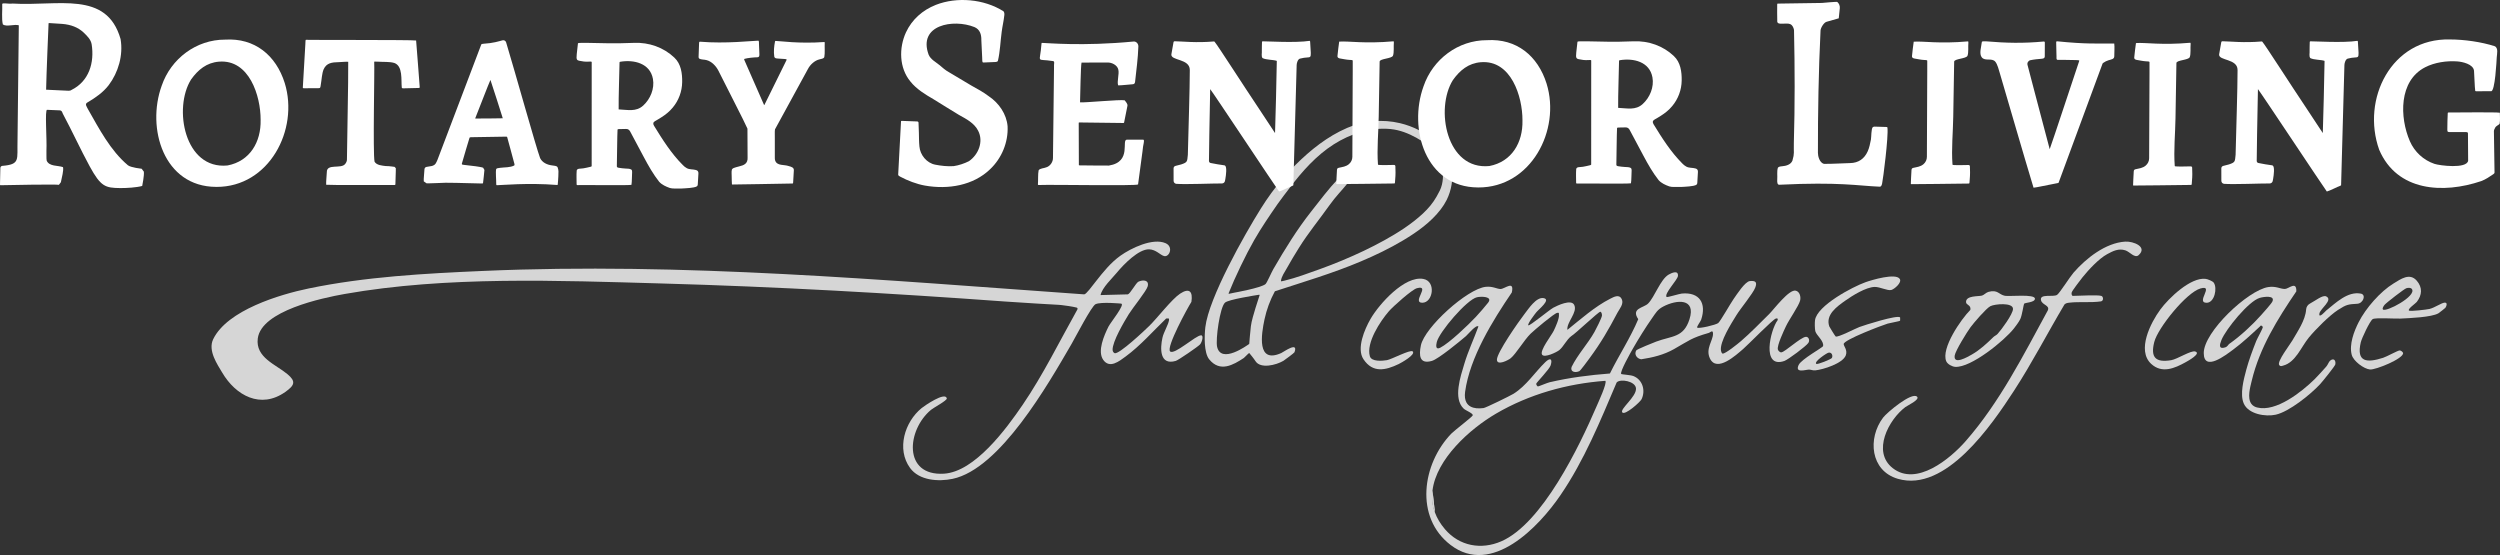
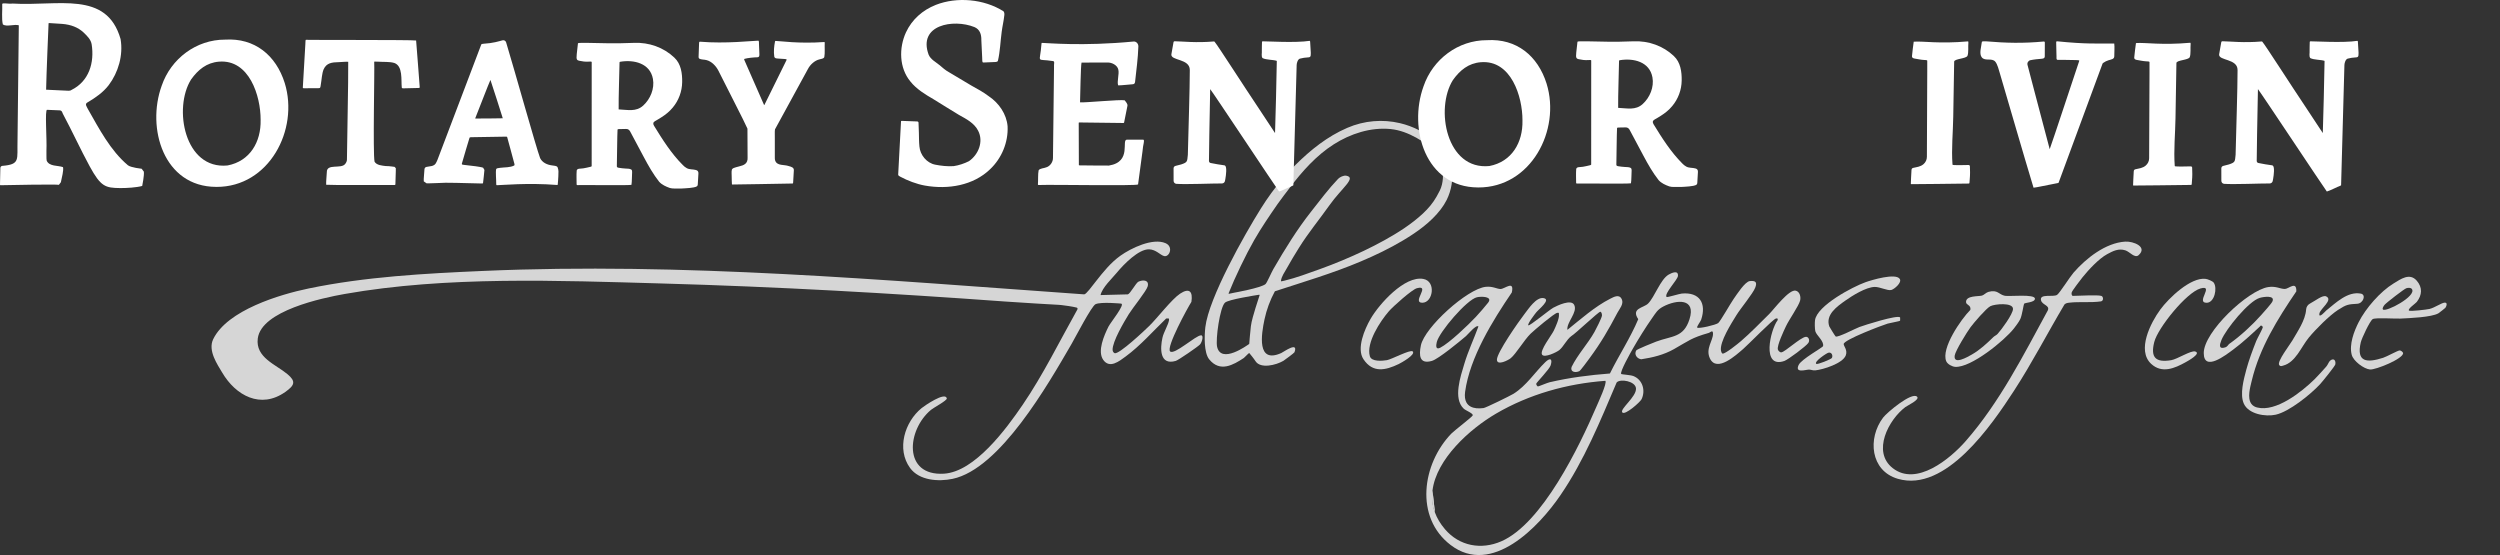
<svg xmlns="http://www.w3.org/2000/svg" id="Layer_2" viewBox="0 0 1653.53 367.1">
  <rect x="0" y="0" width="1653.53" height="367.1" fill="#333333" stroke="none" />
  <defs>
    <style>.cls-1{fill:#fff;}.cls-2{opacity:.8;}</style>
  </defs>
  <g id="Layer_1">
    <g class="cls-2">
      <path class="cls-1" d="M793.71,227.82c-1.31,1.45-14.35,10.4-16.08,10.9-10.69,3.09-10.38-8.22-8.74-15.47.78-3.46,3.88-8.55,4.3-11.45.24-1.68-.7-1.1-1.88-1.13-8.59,8.29-17.03,17.94-26.68,25.04-4.34,3.2-10.68,8.34-14.93,2.31-4.05-5.76.61-16.23,3.47-22.01,1.24-2.51,11.19-14.78,8.4-15.2,0,0-13.23-1.31-16.94.37-2.67,1.21-13.46,22.15-15.91,26.36-15.37,26.45-47.27,82.61-78.69,89.18-9.31,1.95-22.01,1.15-28.1-7.2-9.09-12.47-3.55-30.52,7.66-39.61,1.75-1.42,15.68-11.11,16.65-6.4.28,1.34-8.75,6.15-10.43,7.54-16.01,13.26-18.76,43.92,8.55,42.25,20.38-1.25,41.26-29.75,51.98-45.45,13.59-19.92,24.48-42.18,36.28-63.19.27-.48.02-1.1-.52-1.23-3.05-.78-8.09-1.42-10.16-1.67-.59-.07-1.17-.12-1.77-.15-4.2-.23-23.38-1.31-35.31-2.18-75.79-5.51-151.26-9.82-227.19-11.94-68.32-1.92-142.18-4.96-209.65,6.94-14.92,2.64-55.16,11.12-57.52,29.42-1.62,12.61,11.96,17.22,19.58,23.58,5.79,4.84,4.88,7.38-1.4,11.82-16.27,11.49-32.79,2.35-41.7-12.81-3.04-5.18-9.65-14.48-5.97-22.09,9.3-19.21,44.16-29.61,63.13-33.55,37.59-7.79,76.83-9.91,115.1-11.59,132.48-5.82,265.7,6.13,397.86,15.48,1.22.09,5.34-5.55,7.79-8.67,4.79-6.1,9.75-12.29,16.12-16.85,7.04-5.05,21.51-12.03,29.93-8.32,5.42,2.4,2.48,9.35-.95,8.52-2.56-.62-5.29-4.31-9.93-4.47-6.92-.23-16.78,9.9-21.32,15.39-3.38,4.09-9.62,9.76-10.82,14.87l18.07-.47c1.57-.44,5.38-7.61,6.95-8.36,3.04-1.47,7.29-1.19,6.16,3.08-.82,3.08-9.99,14.31-12.47,18.34-3.13,5.09-10.92,18.2-10.74,23.71.03.86.58,1.78,1.3,2.11,2.74,1.23,20.24-15.34,22.91-17.96,5.44-5.31,14.85-17.67,20.42-21.37,6.01-3.99,8.59-1.65,7.5,5.42-2.57,4.01-16.79,30.05-14.09,32.74,2.7,2.68,16.84-10.53,20.46-10.63,1.91-.06.69,4.52-.68,6.05Z" />
      <path class="cls-1" d="M947.47,324.43c-.6,4.82-.16,9.69,1.61,14.53l-1.61-14.53Z" />
      <path class="cls-1" d="M1194.29,222.79c-3.61.53-13.55,9.88-16.04,10.26-.97.15-2.16-1.09-2.36-1.92-.64-2.67,3.95-12.37,5.36-15.35,2.07-4.4,8.39-13.33,9.34-16.91.63-2.4-.11-5.87-2.8-6.61-4.43-1.22-14.44,12.29-17.63,15.44-5.76,5.72-12.7,12.8-18.75,17.99-1.95,1.67-10.19,8.34-12.02,8.19-.55-.05-1-1.22-1.11-1.85-1.06-5.84,6.96-18.3,10.18-23.54,2.88-4.67,10.91-14.23,12.47-18.25,1.41-3.63.23-4.71-3.55-4.34-3.21.31-8.64,8.87-10.72,11.8-2.01,2.84-8.83,14.91-10.23,15.99-1.58,1.22-12.83,3.9-13.89,2.98-.53-.46,2.26-4.1,2.63-5.23,3.6-10.79-1.01-18.38-12.8-17.28-1.65.15-9.73,2.67-10.07,2.28-1.83-2.13,7.25-11.28,7.5-13.9.4-4.07-4.09-2.11-6.19-.89-5.35,3.13-9.22,14.75-13.51,19.09-2.94,2.97-11.53,3.05-6.54,10.36-5.17,12.35-12.78,23.82-18.74,35.93-13.53,1.05-26.78,2.73-39.92,5.8-1.44.33-7.29,2.8-7.7,2.78-.33-.02-1.27-1.13-1.12-1.85.18-.79,8.76-9.52,9.56-12.18,1.4-4.61-.56-4.98-3.56-2.06-7.03,6.83-12.47,15.58-21.04,20.93-2.06,1.28-18.25,9.23-19.79,9.44-3.49.47-6.44.18-8.58-.98-1.17-.63-2.1-1.53-2.75-2.7-.95-1.73-1.3-4.05-.89-7.04,3.09-22.71,18.23-47.13,30.9-65.75,1.85-8.42-4.75-2.25-7.47-2.27-2.36-.01-5.19-1.94-9.75-1.45-12.28,1.3-40.45,26.82-42.93,38.75-1.39,6.71-.93,12.6,7.27,10.26,4.29-1.22,18.45-12.9,22.56-16.41,1.25-1.07,6.74-7.84,8.23-6.38-3.01,8.28-6.81,16.27-9.34,24.75-2.46,8.25-7.53,22.85-.42,29.59,1.4,1.33,6.32,3.08,6.01,4.46-.2.91-12.16,10.01-14.16,12.07-19.26,19.94-24.5,55.36-.43,73.7,27.18,20.73,58.33-12.05,72.63-33.01,15.71-23,26.29-48.99,37.14-74.51,2.36-2.65,12.39-.87,12.79,3.86.47,5.63-11.12,13.87-9,16.02,1.84,1.88,11.78-6.91,12.69-8.81,2.77-5.78.67-12.93-5.41-15.32-1.95-.76-7.75-1.05-8.04-1.34-1.18-1.17,6.38-14.5,7.65-16.71,3.6-6.28,8.58-14.35,12.74-20.23,2.46-3.47,3.48-5.62,7.33-7.66,9.01-4.76,21.92-5.68,17.41,8.42-3.91,12.26-11.64,10.85-21.99,14.73-1.86.69-12.78,5.08-13.23,5.87-1.5,2.68.48,5.4,3.28,5.83,7.57-1.13,14.98-2.94,21.68-6.72,9.79-5.52,11.32-7.38,23.01-10.72.36-.1.79-.42,1.21-.67.56-.35,1.09-.58,1.38-.05.14.24.22.64.23,1.26.08,4.52-5.13,9.91-2.03,16.36,4.58,9.54,17.37-2.34,21.91-6.21,3.23-2.75,19.89-19.88,21.75-20.22,1.12-.2,1.33.01,1.12,1.12-4.84,6.36-10.91,32.28,4.48,26.95,2.35-.81,14.37-9.76,15.82-11.91,1.27-1.89.04-4.3-1.76-4.03ZM976.08,209.66c-4.92,5.24-17.53,17.31-23.51,20.34-3.01,1.52-2.86-1.32-2.26-3.76,1.61-6.65,19.89-28.12,26.57-29.64,2.86-.65,10.68-.6,7.36,3.61-2.07,2.64-5.85,7-8.16,9.45ZM1055.94,268.87c-11.29,26.32-35.89,77.38-62.96,89.16-13.31,5.79-27.71,3.17-37.26-8-3.1-3.63-5.27-7.33-6.63-11.06h-.01c-1.77-4.85-2.21-9.72-1.61-14.54,2.6-20.91,24.71-40.72,41.99-50.83,21.96-12.85,46.99-19.86,72.35-21.72,1.34,1.34-4.81,14.53-5.87,16.99Z" />
      <path class="cls-1" d="M1414.55,168.73c-2.6,2.36-5.88-2.23-8.84-3.16-4.5-1.42-8.07.41-12.02,2.55-5.51,2.99-12.25,10.28-16.24,15.23-1.25,1.55-6.87,8.86-7.2,10.05-.28.98.01,2.3.81,2.3,3.98,0,15.94-.8,18.74,0,1.47.41,1.65,3.24-.12,3.62-6.57,1-14.54.1-20.88.86-1.23.14-2.38.27-3.32,1.18-11.29,18.98-21.42,38.68-33.47,57.2-14.55,22.38-45.11,67.4-76.78,58.12-18.15-5.32-20.06-26.75-9.74-40.45,2.55-3.39,19.02-17.2,22.48-13.85,2.05,1.97-6.3,5.78-7.74,6.86-11.12,8.37-22.2,29.49-8.4,40.36,15.73,12.41,38.09-6.18,48.32-17.87,22.46-25.65,38.1-56.72,54.31-86.46,1.45-3.36-3.64-3.47-4.48-6.56-1.3-4.78,8.21-1.96,10.64-3.71,1.73-1.25,8.44-11.88,10.84-14.64,8.19-9.43,21.15-19.75,34.19-20.55,5.34-.33,14.94,3.42,8.9,8.92Z" />
      <path class="cls-1" d="M1541.08,238.63c-.82.74-1.47,2.76-2.49,3.87-2.37,2.59-5.33,6.01-7.74,8.37-8.49,8.32-25.49,21.85-37.99,18.64-.75-.19-1.41-.46-1.97-.79h-.02c-.76-.45-1.36-1.01-1.83-1.65v-.02c-2.8-3.88-.76-10.88.31-15.33,5.24-21.78,17.07-40.75,29.47-59.01.23-7.2-5.07-1.61-7.56-1.59-3.16.04-5.84-2.08-11.08-1.24-13.38,2.14-42.64,29.65-42.59,43.65.04,12.65,14.63,1.27,19.48-2.32,6.09-4.5,12.12-10.13,17.69-15.29.61-1.21,1.76-.19,1.87.39.16.8-3.59,7.36-4.31,9.16-2.28,5.69-4.99,13.06-6.56,18.92-1.76,6.62-4.45,16.42-1.65,22.62,3.13,6.91,14.29,8.77,21.07,7.27,8.9-1.97,23.09-13.43,29.32-20.14,1.49-1.6,9.95-12.05,10.12-13.15.47-2.87-1.28-4.38-3.54-2.36ZM1495.52,208.44c-5.91,6.62-13.82,13.95-21.08,19.02-.7.49-1.16,1.83-2.57,2.28-4.52,1.46-3.89-1.61-2.59-4.82,2.88-7.15,17.97-25.73,25.31-27.89,2.46-.73,10.38-1.95,8.4,2.39-.68,1.49-5.96,7.32-7.47,9.02Z" />
      <path class="cls-1" d="M1069.85,206.74c-6.05,11.47-10.83,19.78-18.66,30.41-1.02,1.38-5.85,8-6.63,8.35-2.54,1.17-6.16.61-5.09-2.8,4.08-8.28,10.63-15.17,15.12-23.13,1.05-1.87,4.79-9.22,4.96-10.8.09-.89-.31-2.58-1.11-2.57-1.25.01-16.42,14.51-19.13,16.08-3.15,2.3-5.13,6.96-7.96,9.27-1.71,1.4-9.93,5.38-11.42,3-1.69-2.67,6.21-12.69,7.69-15.71,1.23-2.52,3.81-8.21,3.48-10.78-.14-1.04.34-1.34-1.15-1.14-1.95.27-15.31,11.55-17.64,13.84-4.27,4.21-9.52,13.2-13.09,16.15-1.58,1.31-9.06,5.21-9.14,1-.08-4.64,14.57-25.48,18.19-30.16,2.76-3.57,7.83-11.42,12.66-10.58,5.18.91-3.17,7.33-4.83,9.41-.91,1.14-6.01,7.7-5.26,8.59.65.78,14.1-10.36,16.47-11.62,2.84-1.5,11.91-5.88,13.89-1.87,2.44,4.95-5.17,11.45-4.51,16.49,8.74-7.01,18.19-15.43,28.21-20.52,2.61-1.32,6.11-3.34,7.79.31,1.43,3.13-1.61,6.44-2.84,8.78Z" />
      <path class="cls-1" d="M1229.76,216.32c-2.61.96-14.19,7.08-15.64,6.22-.34-.21-4.08-6.28-4.21-6.65-2.66-7.75,5.1-13.15,10.6-17.06,4.72-3.35,13.69-8.92,19.43-9.05,3.5-.07,8.44,2.64,10.97,2.02,1.95-.48,7.06-4.79,5.68-7.21-2.45-4.28-18.72.64-22.76,2.08-8.61,3.09-32,15.45-33.36,25.1-.22,1.6-.19,5.83.21,7.34.72,2.71,5.83,6.45,5.12,9.79-.21,1-14.35,8.62-16.16,12.5-2.63,5.64,4.61,3.09,6.82,3.06,1.42-.02,2.51.69,4.18.51,5.31-.55,18.19-4.59,20.18-9.92,1.35-3.6-1.49-6.14-1.38-7.53.22-2.82,25.05-12.24,29.05-13.47,1.47-.45,7.97-1.56,8.24-1.89.07-.08.08-2.15.01-2.23-1.75-1.82-23.38,5.06-26.98,6.39ZM1211.61,236.78c-.44.77-9.61,4.59-10.35,3.86-1.55-1.52,6.9-7.06,8.03-7.35,2.23-.58,3.2,1.96,2.32,3.49Z" />
      <path class="cls-1" d="M1616.93,200.16c-2.13.14-6.6,3.38-10.06,4.19-1.89.44-12.8,1.72-13.53,1.08-1.15-1.03,4.33-4.68,5.14-5.72,3.54-4.57,3.9-9.51.01-14.03-4.69-5.44-10.54-1.13-15.29,1.76-8.84,5.37-18.41,16.37-23.12,25.59-3.12,6.11-6.41,14.8-4.62,21.64,1.07,4.13,7.93,9.29,12.08,9.71,3.68.36,22.23-7.15,21.89-10.87-.06-.64-1.46-1.8-2.33-1.73-1.28.1-8.56,4.14-10.87,4.87-10.67,3.4-17.9,3.09-14.77-10.27.61-2.61,6.01-14.19,7.89-15.33,1.78-1.07,14.99-.17,18.4-.34,5.98-.3,20.41-.85,25.01-3.47.46-.26,4.45-3.39,4.62-3.63.72-.96,1.7-3.6-.45-3.45ZM1576.1,204.68c-.63-.65.48-2.34,1.07-3.04,1.17-1.41,13.1-10.66,14.48-11.03,1.13-.3,2.84-.5,3.61.57,3.33,4.64-17.2,15.5-19.16,13.5Z" />
      <path class="cls-1" d="M1326.12,195.65c-4.09-.73-4.7-4.31-10.94-2.6-1.6.44-2.98,2.12-4.28,2.46-2.45.66-10.48-.14-10.55,4.18-.04,2.23,3.47,1.87,2.87,5.26-6.09,6.08-19.56,25.53-15.94,34.01.83,1.93,3.9,3.56,5.91,3.68,10.47.68,32.66-17.43,38.95-25.53,1.24-1.59,3.25-4.28,4.08-6.03,1.23-2.59,2.19-9.68,2.55-10.19.56-.79,7.16-.77,7.16-3.32,0-3.27-16.72-1.38-19.81-1.92ZM1321.24,220.84c-.86.93-2,1.33-2.78,2.09-4.27,4.16-8.93,8.54-14.27,11.57-2.86,1.63-12.22,7.07-11.34.71.44-3.18,8.17-15.66,10.49-18.79,2.15-2.91,10.33-12.45,13.08-13.89,2.91-1.52,15.01-2.61,15,1.78-.02,3.41-7.6,13.72-10.18,16.53Z" />
      <path class="cls-1" d="M940.72,200.24c-7.19-.03,5.8-12.08-3.55-9.62-3.26.85-15.87,12.15-18.52,15.21-5.73,6.6-15.16,20.89-12.61,29.79,1.06,3.71,8.14,3.13,11.28,2.6,3.01-.51,15.57-7.23,17.04-5.81,2.25,2.16-7.81,7.69-9.23,8.37-8.72,4.19-17.14,6.09-23.32-3.18-4.73-7.08.76-19.87,4.69-26.67,5.64-9.78,22.54-28.75,34.95-26.43,8.62,1.61,6.32,15.77-.73,15.74Z" />
      <path class="cls-1" d="M1459.53,200.26c-7.58.1,5.44-12.21-4.15-9.46-9.23,2.65-28.14,26.03-30.53,35.42-2.6,10.24.89,13.74,11.25,12,3.95-.66,13.02-6.58,15.82-5.75,4.27,1.26-4.7,6.2-6.25,7.07-7.31,4.07-15.73,7.73-22.88,1.1-9.63-8.94-.35-27.14,6.06-35.89,5.57-7.59,20.08-21.52,29.95-20.31,1.4.17,4.64,1.49,5.37,2.49,2.57,3.53.57,13.27-4.64,13.33Z" />
      <path class="cls-1" d="M1559.19,200.91c-6.16.37-7.15.45-12.79,4.07-5.68,3.64-15.13,13.15-19.42,18.43-5,6.15-8.68,16.26-16.84,18.4-1.04.28-1.88.74-2.66-.4-1.57-2.27,7.12-13.47,8.65-16.11,3.47-6.03,8.71-13.52,9.17-20.59.11-1.66,1.04-3.13,2.51-3.9,3.68-1.93,8.46-5.92,10.8-4.76,4.72,2.35-3.95,8.1-4.51,11.25-.7,3.94,4.07-1.57,4.37-1.81,6.45-5.16,14.26-12.96,23.01-11.29,3.78.72,1.49,6.48-2.29,6.71Z" />
      <path class="cls-1" d="M949.08,338.96c-1.77-4.84-2.21-9.71-1.61-14.53l1.61,14.53Z" />
      <path class="cls-1" d="M960.18,111.3c-1.14-7.61-4.66-12.74-10.4-17.66-7.04-6.04-15.21-10.14-23.8-12.18-11.43-2.71-23.61-1.77-34.9,3.11-13.1,5.66-24.17,14.51-34.24,24.51-2.93,2.9-5.84,5.89-8.47,9.08-5.27,6.18-10.08,12.83-14.39,19.72-10.93,17.43-34.46,59.1-36.75,78.48-.66,5.64-1.01,16.93,2.55,21.3,7.15,8.8,15.85,3.76,22.92-.9.45-.3,2.64-2.71,3.39-3.2.1-.07.22-.04.29.05.54.65,2.88,3.48,4.03,5.28,3.33,5.16,13.55,2.62,18.4-.21.78-.45,7.21-5.26,7.37-5.69,2.83-7.53-7.28-.13-8.78.53-16.34,7.29-13.14-12.42-11.05-22.27,1.37-6.41,3.71-12.77,6.83-18.52.03-.05.08-.09.14-.11,19.03-6.24,38.21-11.86,56.66-19.68,9.6-4.06,19.05-8.57,28-13.92,9.21-5.5,18.42-11.99,24.98-20.61,1.47-1.93,2.8-3.99,3.89-6.17,3.18-6.4,4.4-13.87,3.33-20.94ZM833.12,195.23c-.47,1.43-2.24,6.82-2.74,8.55-1.02,3.48-2.61,8.49-3.03,11.96-.51,4.2-1.01,10.73-1.07,11.6-.01.07-.04.12-.09.16-1.34.99-18.49,13.4-21.17,1.93-1.12-4.81,1.81-26.24,5.23-29.28,2.33-2.06,19.85-4.8,22.62-5.22.17-.02.31.14.25.3ZM953.71,122.12c-.67,2.9-2.03,5.2-3.49,7.82-2.35,4.2-5.49,7.94-9,11.21-7.57,7.06-16.44,12.69-25.46,17.7-9.05,5.02-18.44,9.42-27.98,13.4-4.93,2.06-9.91,4-14.93,5.8-7.41,2.66-15.56,5.7-23.19,7.56l-2.13.46c-.15.03-.29-.09-.28-.24.21-2.82,2.52-5.99,3.84-8.37,2.53-4.57,5.25-9.04,8.01-13.48,6.1-9.83,13.51-18.76,20.21-28.21,8.14-11.48,18.12-18.26,11.11-19.56-1.77-.33-4.32.98-5.39,2.1-6.31,6.6-11.99,14.23-17.65,21.4-9.52,12.05-17.55,25.1-25.23,38.37-1.17,2.02-4.21,9.06-5.14,9.83-3.07,2.53-20.52,5.65-20.52,5.65l-3.62.76c-.18.04-.33-.14-.27-.31,4.14-10.42,11.42-25.58,16.97-35.25,4.72-8.22,10.11-16.11,15.5-23.89,2.56-3.68,5.34-7.13,8.01-10.68,8.12-10.8,17.62-21.43,29.1-28.73,11.01-7,24.38-11.39,37.52-10.11,6.07.6,11.73,2.81,17.05,5.73,8.57,4.71,16.36,12.4,17.51,22.56.32,2.83.1,5.71-.54,8.48Z" />
      <path class="cls-1" d="M884.44,129.09c-.66.74-1.32,1.48-1.96,2.2.56-.64,1.12-1.27,1.67-1.88.08-.09.18-.2.29-.32Z" />
    </g>
    <path class="cls-1" d="M41.69,110.61c.48,2.05-.76,6.71-1.43,9.93l-1.31,1.7c-1.01-.41-34.99.12-38.57.27-.37,0-.35-.1-.38-.59.02-1.44.17-8.14.23-10.6.02-.83.27-1.36,1.16-1.6,12.23-1.01,9.83-4.09,10.2-16.93.25-22.98.88-73.72.85-76.06-2.87-.9-8.01,1.18-10.55-.55-.95-3.68-.23-9.84-.42-13.42-.1-1.17,4.12,0,6.87-.41,29.93,1.88,62.16-8.87,71.41,23.47,1.84,10.7-1.49,22.08-7.85,30.5-3.71,4.83-8.82,8.36-14,11.39-2.02,1.15-.62,2.57.19,4.33,7.44,13.04,14.89,27.49,26.51,37.26,1.99,1.58,9.07,2.29,9.07,2.29l1.47,1.94c.35,2.47-1.09,9.46-1.09,9.46-3.77,1.06-10.56,1.44-14.56,1.4-9.81-.11-12.82-.86-20.22-14.47-6.11-11.24-11.66-23.41-17.71-34.7-.56-1.38-.76-2.18-2.08-2.23-2.02-.1-6.98-.3-8.29-.35-1.69-.55-.07,19.45-.48,26.98.11,3.66-.13,4.93.18,6.66,1.71,3.95,7.46,3.03,10.75,4.26l.08.07ZM30.53,59.33c3.29.22,9.25.42,12.78.6,1.44,0,2.81.39,3.92-.41,11.69-5.76,15.34-18.14,13.37-30.36-.65-3.27-3.09-5.47-5.34-7.69-3.64-3.38-8.33-5.22-14.23-5.67-2.47-.13-6.08-.36-8.28-.53-.18,0-.61-.02-.62.12-.09,1.35-1.48,35.07-1.63,43.92h.03Z" />
    <path class="cls-1" d="M261.79,111.28v1.69s-.15,6.64-.26,8.66c-.03.34-.01.7-.39.72-.68,0-1.27.02-2.14,0-9.14-.12-40.03.18-43.26-.15-.14-2.11.34-5.95.43-8.36-.14-5.85,9.53-1.91,12.1-5.37.66-.72,1.23-1.98,1.2-2.81-.03-5.55,1.03-54.06.85-64.8-1.76-.12-4.2.19-6.13.24-4.71.09-8.21.5-10.14,4.77-1.17,2.83-1.27,6.86-1.87,10.15-.27,1.85-.22,2.32-1.58,2.31-2.18.02-8.21.06-9.62.04-.53.01-.77-.17-.67-.73.32-5.96,1.27-21.39,1.66-28.44.18-1.64-.06-2.62.35-2.86,3.1.18,69.65-.06,72.91.45.56,5.84,1.91,25.44,2.38,30.8.08.55-.31.58-.76.6-1.59.06-7.77.19-9.95.24-.48-.02-1.06.06-1.16-.51-.51-5.05.85-14.25-4.96-16.28-3.24-.95-7.12-.56-10.58-.84-1.19-.04-1.98-.08-2.33-.06-.27.02-.34.07-.36.19.34,4.12-.96,60.71.24,66.04,1.45,2.36,4.86,2.53,7.44,2.87,1.94-.07,5.81.53,5.81.53l.8.89Z" />
    <path class="cls-1" d="M280.29,119.94c-.17-1.39.35-5.54.46-8.02.04-.77.61-1.4,1.36-1.53l3.63-.62c2.35-.76,2.63-1.8,3.64-4.13,5.79-15.21,26.42-69.59,28.96-76.27.04-.07.08-.11.18-.16.17-.07.51-.23,1.23-.27,6.47-.37,10.23-1.65,12.63-2.27,1.02-.26,2.06.31,2.37,1.32,5.81,19.16,19.92,69.81,22.48,76.56,1.41,2.98,4.66,4.48,8.02,4.87,1.22.29,2.81.08,3.54,1.18.81,2.08.59,3.27.5,6.08-.11,1.64-.19,3.72-.38,5.25-.05.25-.09.43-.3.42-19.53-1.57-37.06.15-40.01.15-.5-.12-.31-.47-.4-1.25.08-1.84-.48-7.28-.04-9.37.27-.62,1.24-.71,2.7-.89,3.02-.4,6.45-.11,9.21-1.51.32-.24.28-.68.18-1.07-.96-3.47-3.96-14.91-4.79-17.69-.12-.28-.27-.33-.57-.35-2.63.03-17.27.28-23.29.38-.64,0-.96.02-1.13.62-.59,2.01-3.9,12.81-5.01,16.92-.05.61.37.64,1.31.75,2.45.33,7.7.91,7.7.91,0,0,4.58.64,5.08.99l.85,1.46c-.12,1.16-.73,7.86-.91,8.6-.09.34-.25.36-.54.37-3.5.01-15.44-.49-24.2-.5-.16-.01-12.55.53-12.61.38l-1.88-1.32ZM332.53,78.21c-2.03-6.76-5.84-18.21-8.15-25.34-.79,1.47-9.06,23.01-10.01,25.25-.11.33.03.27.43.29.58,0,1.8-.01,3.35-.03,3.79-.06,11.02-.01,14.36-.15l.02-.02Z" />
    <path class="cls-1" d="M462.36,38.65c-.24-.26-.3-.63-.31-1.02.02-1.86.26-7.07.32-8.91.05-.53-.06-1.2.66-1.14,16.78,1.44,34.88-.63,38.4-.68.79-.08.45,1.53.59,2.67.06,1.63.15,3.86.22,5.5.03,1.34.27,2.65-1.18,2.81-2.4.02-6.51.44-8.6,1.03-.29.13-.34.34-.21.63,1.65,3.76,12.17,27.76,13.08,29.82.16.31.22.07.34-.14,1.41-2.88,13.24-26.74,14.61-29.62.1-.32-.15-.46-.92-.56-1.27-.14-3.16-.22-4.56-.3-1.48-.09-2.41-.17-2.68-1.25-.51-3.17-.14-6.99.48-10.07.08-.23.19-.32.34-.36,2.56,0,15.42,1.96,32.27.73.33-.02.24.52.27.86-.15,1.8.24,6.64-.28,9.11-.52,1.17-2.06,1.12-3.14,1.49-3.2.7-6.24,3.55-7.66,6.33-2.11,3.88-20.66,37.79-21.81,39.95-.29,1.58-.03,3.83-.12,5.94,0,4.54,0,10.6,0,12.83,0,.69,0,1.29.26,1.97,1.29,3.53,5.88,2.48,8.82,3.53,2.09.57,3.78,1.03,3.48,3.23-.12,2.22-.35,6.38-.44,7.58-.04.33-.02.67-.35.76-8.94.15-37.87.71-39.93.67-.11-.03-.18-.11-.22-.28-.11-1.15-.11-3.31-.15-4.86.05-1.61-.27-3.28.14-4.73.45-1.04,1.74-1.22,2.74-1.57,2.67-.83,6.2-1.05,7.29-3.89.34-.82.34-1.49.34-2.32-.02-3.92-.04-14.75-.09-19.3-1.34-3.39-14.81-29.44-19.18-38.29-1.59-3.13-4.49-6.22-7.94-7.06-1.5-.43-3.52-.21-4.82-1l-.08-.07Z" />
    <path class="cls-1" d="M634.34,76.05c-3.16-1.84-13.57-8.39-16.93-10.43-5.44-3.15-11.25-6.69-15.21-11.65-7.52-9.02-7.72-22.24-2.98-32.57,3.94-8.49,11-14.73,19.79-18.2,14.03-5.46,31.85-3.86,44.69,4.25.58.63.68,1.66.58,2.55-.37,3.67-1.26,7.22-1.75,11.04-.81,5.97-1.05,12.99-2.48,19.13-.23.61-.81.78-1.43.83-1.94.11-6.53.29-7.96.34-.18,0-.32,0-.44-.03-.78-.02-.45-2.35-.6-3.25-.16-3.33-.38-7.94-.55-11.49.08-3.84-.97-7.14-4.59-8.67-13.96-5.58-37.49-1.45-30.27,18.28,1.34,3.15,4.63,4.77,7.12,6.83,1.97,1.67,4.03,3.51,6.26,4.71,3.01,1.8,12.1,7.22,14.76,8.8,3.89,2.13,8.18,4.49,11.68,7.17,6.68,4.47,11.71,11.76,12.4,19.8.52,10.62-3.89,21.18-11.58,28.45-11.11,10.74-27.72,13.53-43.09,10.8-5.49-.96-11.55-3.32-16.22-5.83-.63-.37-1.48-.7-1.47-1.42.13-3.19,1.44-27.47,1.87-35.28.1-.32.48-.23.79-.25,1.65.06,8.01.27,9.87.37.56,0,.89.29.92.86.1,1.2.17,4.95.24,6.62.08,2.94.04,6.11.35,9.06.45,5.6,4.83,11,10.52,12.06,3.67.72,8.06,1.24,12.15.95,3.43-.51,7.03-1.73,10.09-3.27,6.31-4.35,9.79-12.98,6.09-20.13-2.56-5.08-7.79-7.75-12.53-10.38l-.11-.06Z" />
    <path class="cls-1" d="M743.92,66.42c.62.85,2.17,2.4,1.75,3.73-.51,2.45-1.69,8.76-2.16,10.81-.08.27-.16.38-.44.39-8.52-.09-19.66-.24-28.52-.35-1.21,0-1.06-.19-1.07,1,.03,8.28.04,19.22.09,27.08-.14.5,1.5.23,2.44.31,5.19-.01,13.96.23,17.42.12,15.64-2.49,7.85-17.45,12.06-17.14,2.46,0,9.18-.01,10.61,0,1.31-.02-.21,3.63-.43,7.65-.98,7.33-2.12,15.91-2.94,21.97-1.05,1.06-57.7.02-65.35.37-.74-.04-.98.16-.87-.83.2-1.83-.07-6.56.45-8.87.81-1.38,3.61-1.33,5.09-2,2.61-.78,4.43-3.64,4.4-6.15.05-3.95.53-46,.69-59.69-.23-2.66.82-4.43-.92-4.46-11.34-1.78-8.33,2.08-7.4-11.1.12-.6,0-.81.32-.9,3.22.01,26.72,2.36,60.62-.9,1.78-.17,3.23,1.47,3.17,3.26-.25,7.77-1.34,15.75-2.18,23.47-.15,1.03-.62,1.47-1.56,1.53-2.53.17-7.82.79-9.62.74-.93-2.53.83-7.51.1-10.41-.62-2.98-4.38-4.89-7.34-4.69-3,.05-12.46-.09-16.99.05-.54,1.99-.85,22.15-.99,26.27,2.42.38,26.87-2.01,29.51-1.34l.07.07Z" />
    <path class="cls-1" d="M977.52,123.98c-34.72-.13-46.14-38.84-35.98-66.89,6.11-17.93,22.91-30.56,41.93-30.51,19.62-1.22,33.69,10.36,39.46,28.72,9.53,30.84-10.36,68.85-45.22,68.69h-.2ZM1006.98,79.51c.03-15.58-7.45-39.98-27.53-38.36-8.17.66-13.81,5.28-18.48,11.81-11.86,18.91-4.36,59.72,24.14,56.85,14.82-2.84,22.2-15.57,21.87-30.09v-.2Z" />
    <path class="cls-1" d="M1078.65,111.13c.5.38.53,1.03.53,1.64-.17,2.34-.06,6.38-.45,8.47-3.05.46-31.61,0-35.7.16-.34,0-.51-.02-.56-.46,0-2.64-.18-6.42.06-9.17.33-1.58,2.46-1.12,4.45-1.47,1.49-.2,3.16-.68,4.59-.99.45-.14.71-.14.86-.44.06-16.8,0-63.6.02-68.82,0-.11-.03-.19-.11-.25-.19-.15-.83-.13-1.87-.07-2.09.18-4.52-.18-6.34-.59-.57-.14-1.16-.33-1.44-.87-.17-.32-.24-.78-.26-1.19.01-2.64.8-7.28.93-9.47.07-.29,2.23-.28,2.51-.29.84,0,.93-.04,3.72,0,9.41.14,17.34.58,30.81,0,9.88-.43,19.64,2.98,26.74,9.78,4.38,4.09,5.25,10.35,5.15,16.17-.07,6.16-2.33,12.22-6.26,16.88-2.1,2.56-4.72,4.67-7.53,6.43-1.37.9-2.79,1.71-4.16,2.49-1.4.81-1.42,1.85-.65,3.11,5.56,9.06,11.39,18.31,19.01,25.94.78.79,1.66,1.57,2.64,2.07,1.9,1.03,4.06.64,6.05,1.22,1.27.3,1.71,1.16,1.64,2.33-.1,1.91-.27,5.62-.42,7.27-.05.4-.15.72-.37,1.01-1.22.98-3.2.96-4.99,1.27-2.28.15-4.64.43-7.02.36-2.16-.11-4.1.24-6.11-.36-2.55-.9-5.28-2.11-7.09-4.16-3.78-4.79-7.07-10.51-10.05-16.14-2.62-4.9-6.04-11.32-8.91-16.71-.63-1.35-1.49-2.06-2.94-2.02-1.47,0-3.72.04-4.67.09-.34.02-.84.07-.92.36-.22,3.36-.35,20.25-.46,24.16.01.72.33.86,1.19,1.06,1.43.24,3.23.46,4.57.52,1.06.06,2.75.02,3.72.61l.11.08ZM1070.31,71.34c5.88.24,11.45,1.78,16.19-2.53,4.76-4.33,7.62-11.21,6.45-17.64-1.88-10.36-12.55-12.86-21.59-11.35-.37.1-.47.15-.5.44.02,2.36-.74,24.52-.59,31.06,0,0,.04.02.04.02Z" />
-     <path class="cls-1" d="M1206.4,108.37c4.99.12,12.04-.41,17.37-.51,5.45-.11,9.35-2.85,11.55-7.76,1.1-2.45,1.61-5.14,2.13-7.76.31-1.57.16-7.32,1.25-8.24.3-.28.77-.32,1.21-.35,1.98.02,6.24.18,7.61.23.39.06.8-.03.86.45.76,5.87-2.91,34.29-3.52,36.93-.32,1.38-.71,2.15-1.55,2.12-14.65-.61-26.54-3.25-66.49-1.29-1.29.06-1.42-1.73-1.33-3.36.21-2.43-.32-5.5.41-7.84.41-.74,1.49-.91,2.81-1.03,2.58-.2,5.75-1.06,6.82-3.71,1.49-5.2.75-5,.94-11.68.72-24.72.66-49.76.12-74.49-.02-.89-.64-2.55-1.39-3.31-1.12-1.29-2.79-1.22-4.57-1.15-2.22-.08-4.78.52-5.12-1.22-.16-2.76-.01-9.42-.05-11.28.02-.32-.02-.68.31-.74,9.37-.15,25.97-.41,29.31-.44.29,0,10.1-.99,10.16-.62,1.18,1.02,1.79,2.56,1.63,4.11l-.69,6.67-7.91,2.26c-1.85.33-4.06,4.05-4.14,5.8-1.31,26.9-1.77,54.05-1.73,80.98,0,2.16,1.06,6.37,3.89,7.21l.11.03Z" />
    <path class="cls-1" d="M1398.39,28.86c.32,2.21,0,5.68.03,8.07.14,2.33-2.09,2.35-3.79,2.92-1.26.38-2.39.94-3.44,1.69-.26.21-.4.27-.52.49-.34.91-1.7,4.61-3.68,9.95-5.09,13.87-23.64,63.99-25.39,68.8-.16.33-.28.2-.86.37-.63.13-1.82.36-3.29.65-3.71.61-10.05,2.16-12.45,2.35-7.6-25.17-14.85-50.45-22.28-75.67-.6-2.02-1.59-6.05-3.04-7.71-2.31-2.65-6.61-.12-8.86-2.77-2.01-2.38-.3-7.33-.05-10.04,0-.92,1.69-.59,2.56-.61.15,0,.29,0,.44,0,13.12,1.11,24.49,1.38,37.9.11.23-.02.5.01.65.18.14.16.15.39.15.6,0,3.05-.04,6.1-.04,9.14-.08,1.09-.72,1.34-2.1,1.49-2.29.19-4.99.42-7.36.93-1.42.3-2.31,1.7-1.96,3.11,1.74,7.06,6.86,25.8,10.5,39.92,2.27,8.59,4,15.23,4.18,15.83,1.61-4.13,17.64-52.91,19.49-58.24.49-.75-1.16-.6-2.21-.69-3.6-.15-10.4-.11-12.05-.15-1.14-.05-.58-1.81-.77-3.67-.05-2.22-.12-5.07-.15-6.74.06-1.1-.33-1.96.71-1.85,19.25,1.96,26.31,1.39,37.63,1.45l.04.06Z" />
-     <path class="cls-1" d="M1653.44,74.61c.02,1.91.25,5.08-.14,7.17-.39.86-2.5,1.45-3.02,2.79-.43.73-.77,1.49-.78,2.23.04,3.35.37,23.96.41,27.3-.03.53-.27.71-.8,1.11-2.42,1.66-5.04,3.46-8,4.57-25.1,8.52-55.63,6.87-67.46-20.65-12.02-33.54,8.05-74.04,46.76-73.03,9.52,0,20.81,1.64,29.54,4.43,2.66,1.11,1.56,5.2,1.43,7.4-.11,1.96-1.09,22.99-3.81,22.4-2.03.05-8.15.03-9.76.02-.26-.03-.53-.01-.66-.23-.39-2.5-.56-10.52-.8-13.3-.45-4.39-7.64-5.97-11.15-6.21-7.02-.49-14.87.65-21.17,3.88-17.53,9-16.92,33.19-10.11,48.89,3.05,7.04,8.99,12.54,16.27,15,3.39,1.14,21.21,3.43,22.27-2.02.02-2.72-.1-15.19-.12-18.14,0-1.07-1.26-.82-2.05-.89-3.7.03-6.61.05-10.23.02-1.45.03-1.37-.72-1.36-2.12-.03-3,.15-7.58.26-10.15.03-.25,0-.53.21-.67,3.62.03,31.73-.34,34.25.14l.02.06Z" />
-     <path class="cls-1" d="M885.79,27.52c6.57-.46,16.62,1.5,35.9-.2.33.23.17.56.21,1.17-.23,1.83.25,6.32-.58,8.35-.82,2-8.78,1.91-8.81,3.9-.22,12.15-.41,24.31-.61,36.46-.16,10.35-1.27,21.15-.5,31.48.03.4.19.32.88.42,1.92.17,7.88.01,9.7-.02,1.4.05.81,1.54.99,2.9.15,2.84-.07,6.01-.31,8.6-.05.28-.04.68-.35.77-8.72.11-36.45.46-38.29.41-.1-.04-.15-.12-.17-.31.02-2.05.27-5.6.37-7.84.1-1.74-.01-2.33,1.22-2.63,2.44-.56,4.78-.73,6.79-2.46,0,0,.02-.01.02-.02,1.39-1.2,2.21-2.93,2.22-4.77.1-18.84.12-28.11.24-56.53.02-3.87.05-6.51,0-7.19-.4-.47-1.44-.28-2.1-.4-2.07-.1-4.27-.61-6.1-.9-1.1-.13-2.08-.58-1.87-1.91.3-2.64.71-6.82,1.11-9.22l.02-.05Z" />
    <path class="cls-1" d="M142.92,123.61c-34.72-.13-46.14-38.84-35.98-66.89,6.11-17.93,22.91-30.56,41.93-30.51,19.62-1.22,33.69,10.36,39.46,28.72,9.53,30.84-10.36,68.85-45.22,68.69h-.2ZM172.38,79.14c.03-15.58-7.45-39.98-27.53-38.36-8.17.66-13.81,5.28-18.48,11.81-11.86,18.91-4.36,59.72,24.14,56.85,14.82-2.84,22.2-15.57,21.87-30.09v-.2Z" />
    <path class="cls-1" d="M417.56,112.16c.5.38.53,1.03.53,1.64-.17,2.34-.06,6.38-.45,8.47-3.05.46-31.61,0-35.7.16-.34,0-.51-.02-.56-.46,0-2.64-.18-6.42.06-9.17.33-1.58,2.46-1.12,4.45-1.47,1.49-.2,3.16-.68,4.59-.99.45-.14.71-.14.86-.44.06-16.8,0-63.6.02-68.82,0-.11-.03-.19-.11-.25-.19-.15-.83-.13-1.87-.07-2.09.18-4.52-.18-6.34-.59-.57-.14-1.16-.33-1.44-.87-.17-.32-.24-.78-.26-1.19.01-2.64.8-7.28.93-9.47.07-.29,2.23-.28,2.51-.29.84,0,.93-.04,3.72,0,9.41.14,17.34.58,30.81,0,9.88-.43,19.64,2.98,26.74,9.78,4.38,4.09,5.25,10.35,5.15,16.17-.07,6.16-2.33,12.22-6.26,16.88-2.1,2.56-4.72,4.67-7.53,6.43-1.37.9-2.79,1.71-4.16,2.49-1.4.81-1.42,1.85-.65,3.11,5.56,9.06,11.39,18.31,19.01,25.94.78.79,1.66,1.57,2.64,2.07,1.9,1.03,4.06.64,6.05,1.22,1.27.3,1.71,1.16,1.64,2.33-.1,1.91-.27,5.62-.42,7.27-.05.4-.15.72-.37,1.01-1.22.98-3.2.96-4.99,1.27-2.28.15-4.64.43-7.02.36-2.16-.11-4.1.24-6.11-.36-2.55-.9-5.28-2.11-7.09-4.16-3.78-4.79-7.07-10.51-10.05-16.14-2.62-4.9-6.04-11.32-8.91-16.71-.63-1.35-1.49-2.06-2.94-2.02-1.47,0-3.72.04-4.67.09-.34.02-.84.07-.92.36-.22,3.36-.35,20.25-.46,24.16.01.72.33.86,1.19,1.06,1.43.24,3.23.46,4.57.52,1.06.06,2.75.02,3.72.61l.11.08ZM409.22,72.36c5.88.24,11.45,1.78,16.19-2.53,4.76-4.33,7.62-11.21,6.45-17.64-1.88-10.36-12.55-12.86-21.59-11.35-.37.1-.47.15-.5.44.02,2.36-.74,24.52-.59,31.06,0,0,.04.02.04.02Z" />
    <path class="cls-1" d="M1503.94,111.12c.4,2.64-.48,7.41-.74,8.62-.21.94-1.04,1.61-2,1.6-5.6-.06-23.96.74-30.15.25-1.03-.08-1.82-.95-1.82-1.99,0-2.48-.02-6.3-.02-8.27,0-.75.5-1.4,1.23-1.59l3.79-.98c4.37-1.44,3.93-2.01,4.42-6.33.43-17.89,1.3-43.49,1.3-56.14,0-7.62-12.59-6.03-12.2-10.3.34-2.01,1.04-6.1,1.4-7.95.1-.77.6-.78,1.31-.73,4.71.05,13.52,1.14,25.43.11.19-.02.36.08.48.23,2.38,2.85,18.4,27.95,29.77,44.92,5.42,8.21,9.55,14.51,10.13,15.36.02.03.06.02.06,0,.16-3.1,1.16-42.6,1.16-47.66-2.27-.84-7.02-.58-9.46-1.86-.96-1.31-.28-3.26-.44-4.97.05-1.72,0-4.3.1-5.62.05-.37.12-.46.42-.49,2.76-.05,21.93,1.14,31.04-.31.42.05.36.5.4.87.82,13.49,1.31,8.68-6.75,10.89-1.39.38-2.14,2.76-2.18,4.2-1.25,46.76-2.07,75.39-2.19,79.39-.02.35-.15.26-.68.56-1.79.62-6.77,3.24-8.76,3.74-2.67-3.63-43.64-65.42-45.52-67.67-.02-.02-.05-.02-.05.01-.42,20.28-.8,43.04-.79,46.55.03.16-.37,1.97,1.12,2.25,2.99.57,6.07,1.19,9.07,1.54.63.08.97.77,1.12,1.78Z" />
    <path class="cls-1" d="M810.94,111.12c.4,2.64-.48,7.41-.74,8.62-.21.94-1.04,1.61-2,1.6-5.6-.06-23.96.74-30.15.25-1.03-.08-1.82-.95-1.82-1.99,0-2.48-.02-6.3-.02-8.27,0-.75.5-1.4,1.23-1.59l3.79-.98c4.37-1.44,3.93-2.01,4.42-6.33.43-17.89,1.3-43.49,1.3-56.14,0-7.62-12.59-6.03-12.2-10.3.34-2.01,1.04-6.1,1.4-7.95.1-.77.6-.78,1.31-.73,4.71.05,13.52,1.14,25.43.11.19-.02.36.08.48.23,2.38,2.85,18.4,27.95,29.77,44.92,5.42,8.21,9.55,14.51,10.13,15.36.02.03.06.02.06,0,.16-3.1,1.16-42.6,1.16-47.66-2.27-.84-7.02-.58-9.46-1.86-.96-1.31-.28-3.26-.44-4.97.05-1.72,0-4.3.1-5.62.05-.37.12-.46.42-.49,2.76-.05,21.93,1.14,31.04-.31.42.05.36.5.4.87.82,13.49,1.31,8.68-6.75,10.89-1.39.38-2.14,2.76-2.18,4.2-1.25,46.76-2.07,75.39-2.19,79.39-.02.35-.15.26-.68.56-1.79.62-6.77,3.24-8.76,3.74-2.67-3.63-43.64-65.42-45.52-67.67-.02-.02-.05-.02-.05.01-.42,20.28-.8,43.04-.79,46.55.03.16-.37,1.97,1.12,2.25,2.99.57,6.07,1.19,9.07,1.54.63.08.97.77,1.12,1.78Z" />
    <path class="cls-1" d="M1265.79,27.57c6.57-.46,16.62,1.5,35.9-.2.33.23.17.56.21,1.17-.23,1.83.25,6.32-.58,8.35-.82,2-8.78,1.91-8.81,3.9-.22,12.15-.41,24.31-.61,36.46-.16,10.35-1.27,21.15-.5,31.48.03.4.19.32.88.42,1.92.17,7.88.01,9.7-.02,1.4.05.81,1.54.99,2.9.15,2.84-.07,6.01-.31,8.6-.05.28-.04.68-.35.77-8.72.11-36.45.46-38.29.41-.1-.04-.15-.12-.17-.31.02-2.05.27-5.6.37-7.84.1-1.74-.01-2.33,1.22-2.63,2.44-.56,4.78-.73,6.79-2.46,0,0,.02-.01.02-.02,1.39-1.2,2.21-2.93,2.22-4.77.1-18.84.12-28.11.24-56.53.02-3.87.05-6.51,0-7.19-.4-.47-1.44-.28-2.1-.4-2.07-.1-4.27-.61-6.1-.9-1.1-.13-2.08-.58-1.87-1.91.3-2.64.71-6.82,1.11-9.22l.02-.05Z" />
-     <path class="cls-1" d="M1412.79,28.48c6.57-.46,16.62,1.5,35.9-.2.33.23.17.56.21,1.17-.23,1.83.25,6.32-.58,8.35-.82,2-8.78,1.91-8.81,3.9-.22,12.15-.41,24.31-.61,36.46-.16,10.35-1.27,21.15-.5,31.48.03.4.19.32.88.42,1.92.17,7.88.01,9.7-.02,1.4.05.81,1.54.99,2.9.15,2.84-.07,6.01-.31,8.6-.05.28-.04.68-.35.77-8.72.11-36.45.46-38.29.41-.1-.04-.15-.12-.17-.31.02-2.05.27-5.6.37-7.84.1-1.74-.01-2.33,1.22-2.63,2.44-.56,4.78-.73,6.79-2.46,0,0,.02-.01.02-.02,1.39-1.2,2.21-2.93,2.22-4.77.1-18.84.12-28.11.24-56.53.02-3.87.05-6.51,0-7.19-.4-.47-1.44-.28-2.1-.4-2.07-.1-4.27-.61-6.1-.9-1.1-.13-2.08-.58-1.87-1.91.3-2.64.71-6.82,1.11-9.22l.02-.05Z" />
+     <path class="cls-1" d="M1412.79,28.48c6.57-.46,16.62,1.5,35.9-.2.33.23.17.56.21,1.17-.23,1.83.25,6.32-.58,8.35-.82,2-8.78,1.91-8.81,3.9-.22,12.15-.41,24.31-.61,36.46-.16,10.35-1.27,21.15-.5,31.48.03.4.19.32.88.42,1.92.17,7.88.01,9.7-.02,1.4.05.81,1.54.99,2.9.15,2.84-.07,6.01-.31,8.6-.05.28-.04.68-.35.77-8.72.11-36.45.46-38.29.41-.1-.04-.15-.12-.17-.31.02-2.05.27-5.6.37-7.84.1-1.74-.01-2.33,1.22-2.63,2.44-.56,4.78-.73,6.79-2.46,0,0,.02-.01.02-.02,1.39-1.2,2.21-2.93,2.22-4.77.1-18.84.12-28.11.24-56.53.02-3.87.05-6.51,0-7.19-.4-.47-1.44-.28-2.1-.4-2.07-.1-4.27-.61-6.1-.9-1.1-.13-2.08-.58-1.87-1.91.3-2.64.71-6.82,1.11-9.22l.02-.05" />
  </g>
</svg>